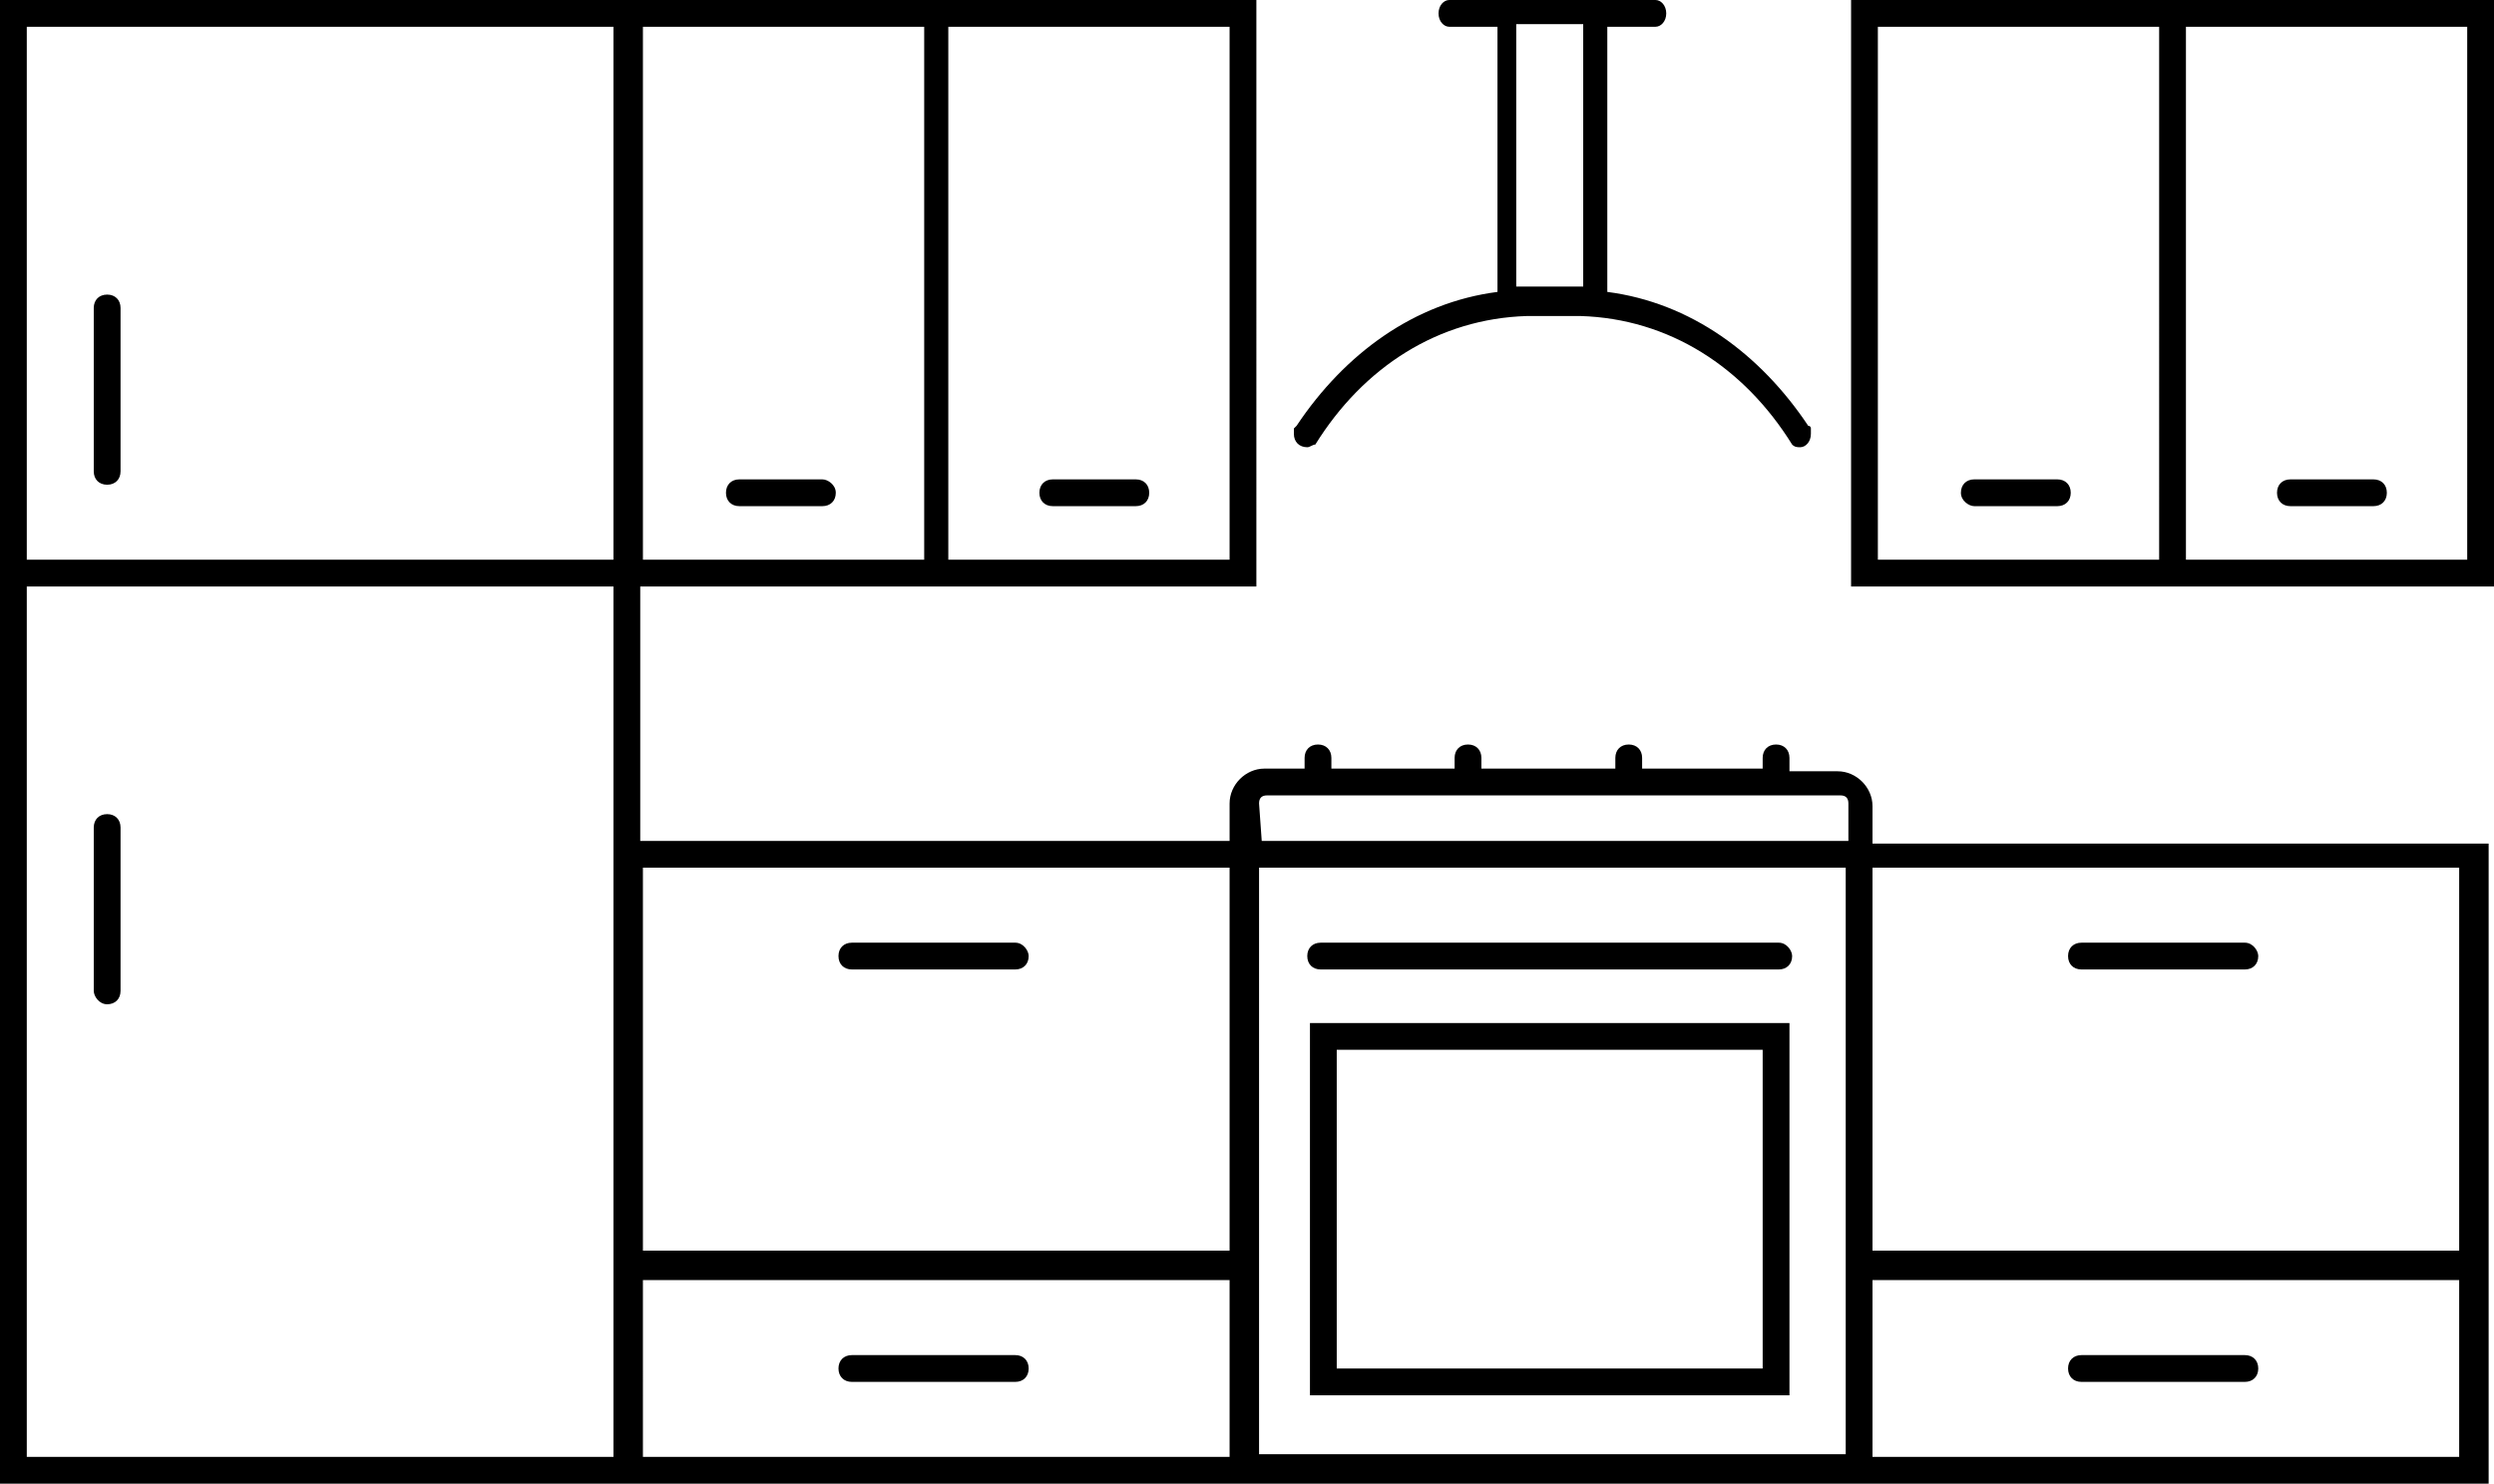
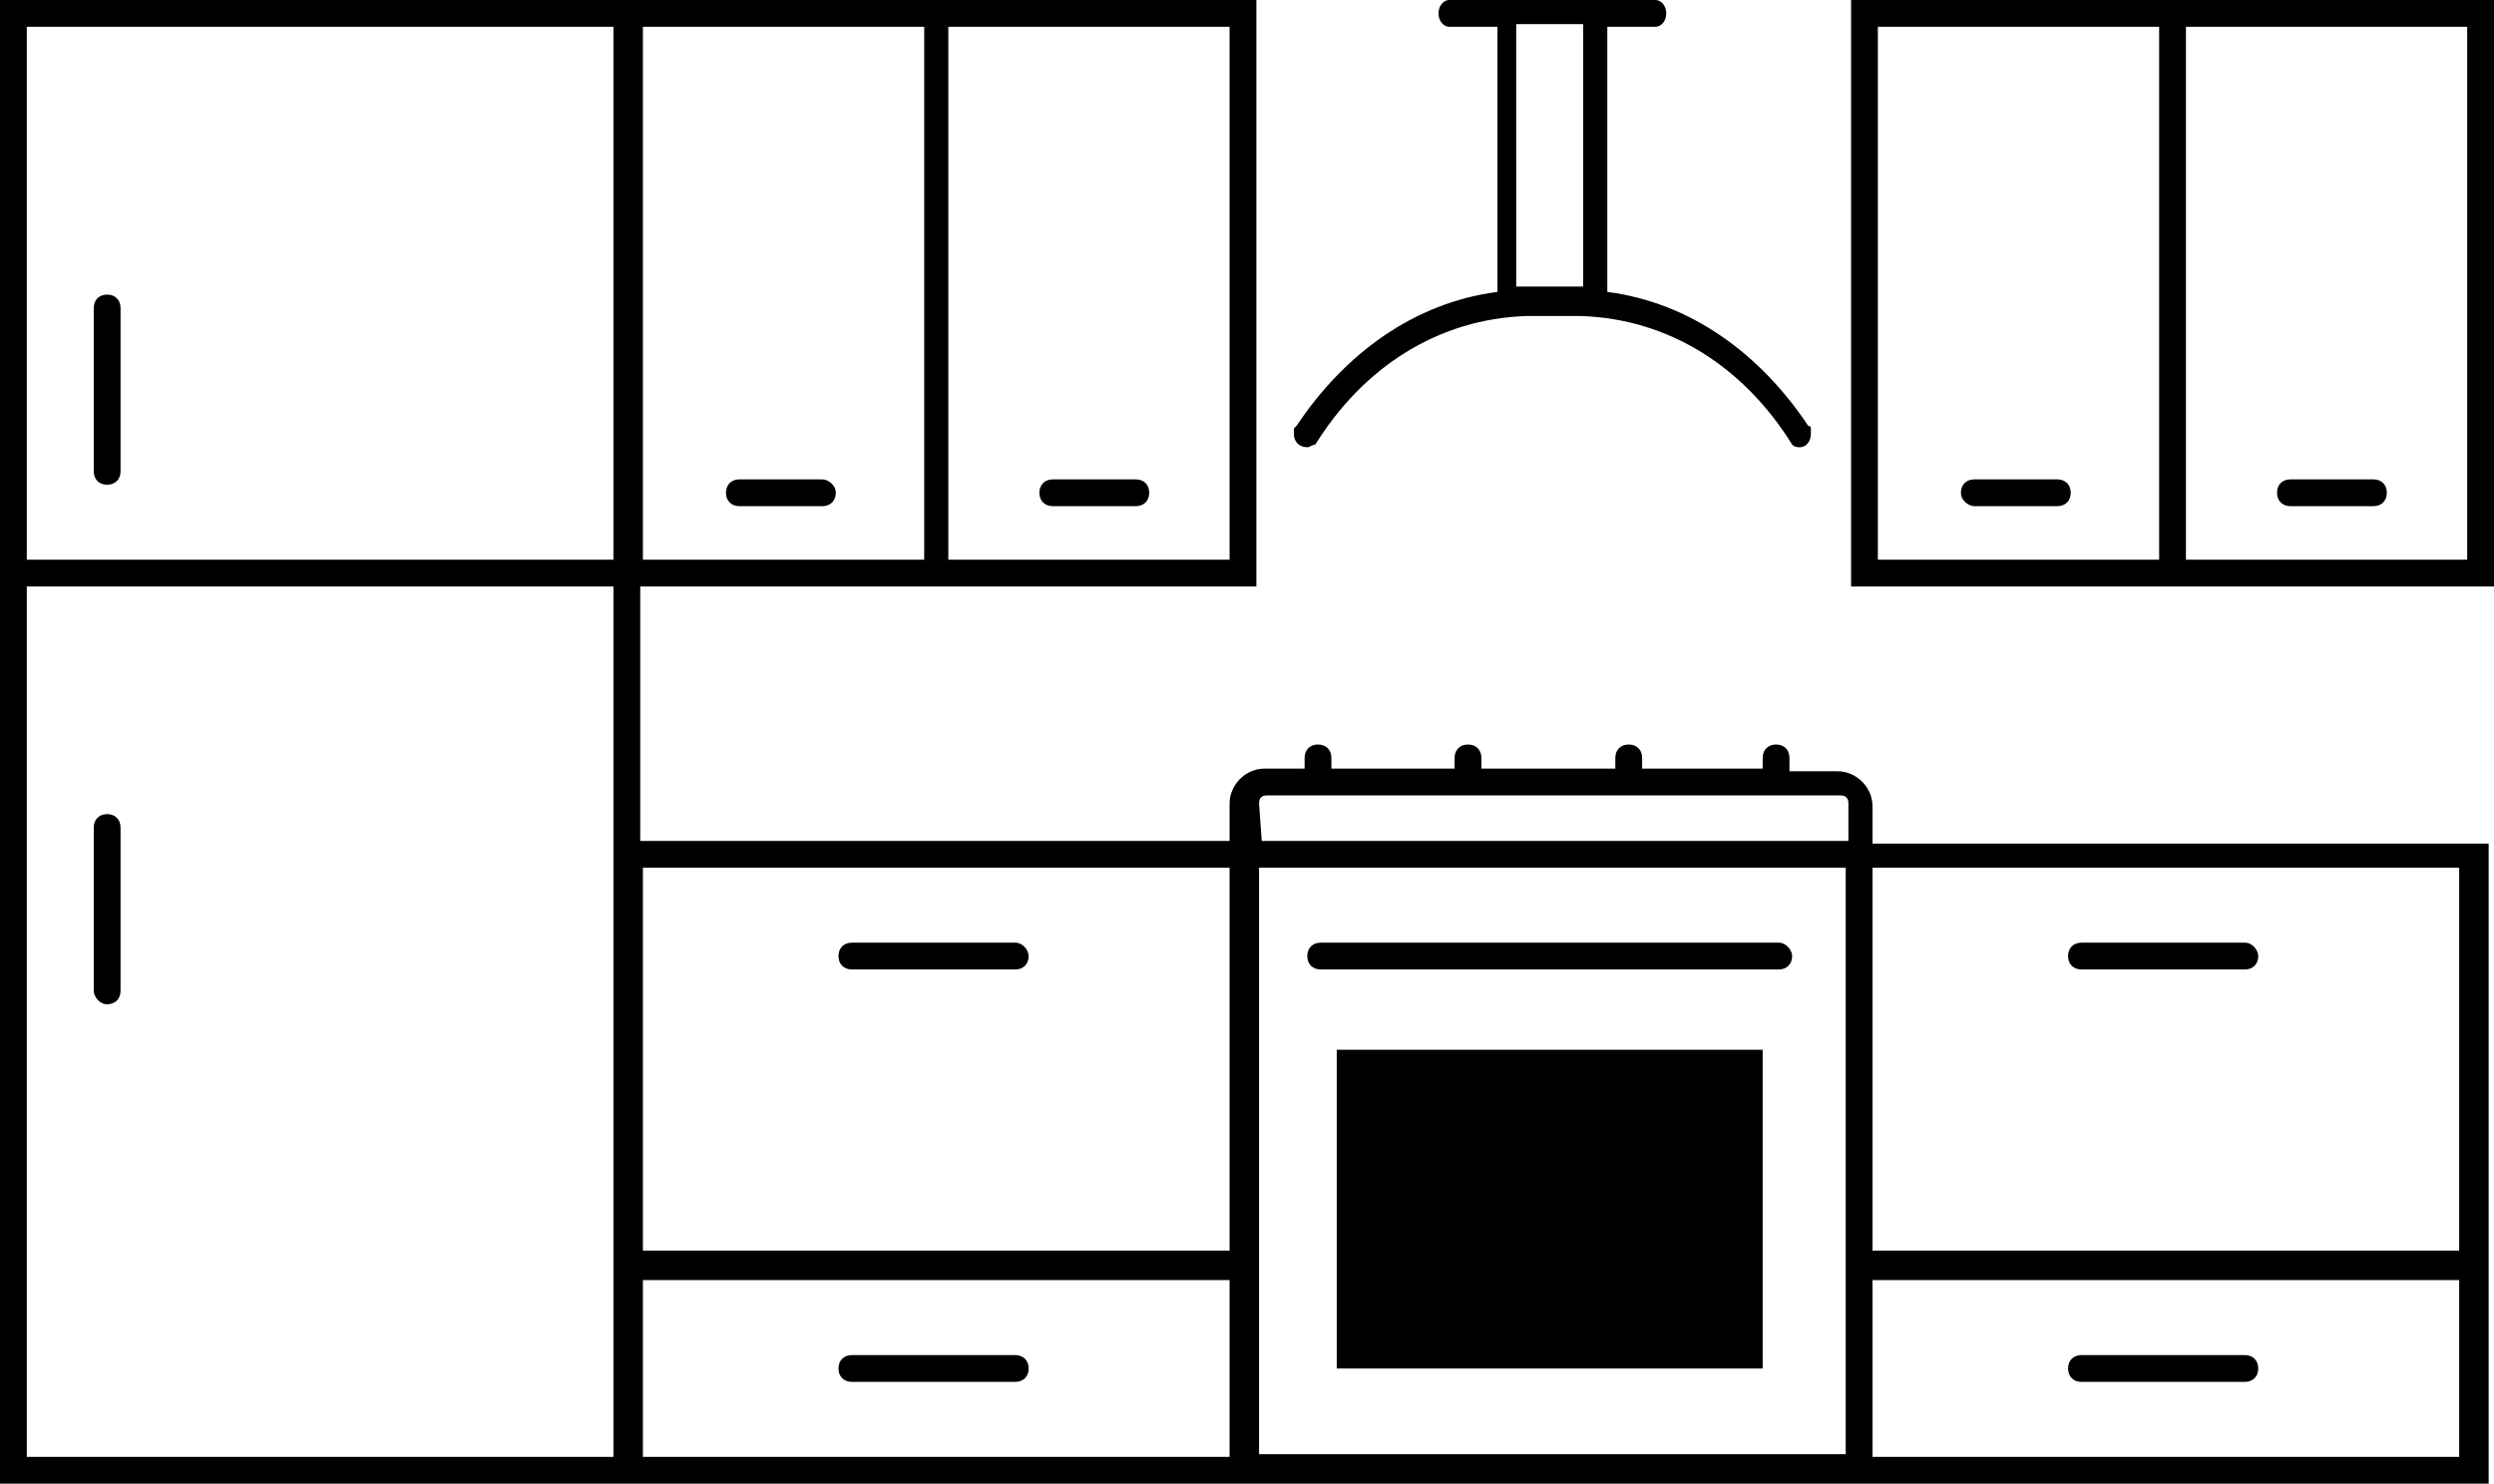
<svg xmlns="http://www.w3.org/2000/svg" data-name="Layer 2" viewBox="0 0 93.1 55.4">
-   <path d="M48.9 52.1h17.9V38.2H48.9zm1-12.9h15.9v11.9H49.9zm-26 16.2h69V31.5h-23v-1.4c0-.7-.6-1.3-1.3-1.3h-1.8v-.5c0-.3-.2-.5-.5-.5s-.5.2-.5.5v.4h-4.5v-.4c0-.3-.2-.5-.5-.5s-.5.2-.5.5v.4h-5v-.4c0-.3-.2-.5-.5-.5s-.5.2-.5.5v.4h-4.6v-.4c0-.3-.2-.5-.5-.5s-.5.2-.5.5v.4h-1.5c-.7 0-1.3.6-1.3 1.3v1.4h-22v-9.5h23V0H0v55.4zm46-23h21.9v14.3H69.9zm0 15.4h21.9v6.6H69.9zM47 30q0-.3.3-.3h21.4q.3 0 .3.3v1.4H47.1zm0 2.4h21.9v21.9H47zm-23 0h21.9v14.3H24zm0 15.4h21.9v6.6H24zM35.4 1h10.5v19.9H35.4zM24 1h10.5v19.9H24zm-1.1 53.4H1V21.9h21.9zm0-33.5H1V1h21.9zm44 14.8c0 .3-.2.5-.5.5H49.3c-.3 0-.5-.2-.5-.5s.2-.5.5-.5h17.1c.3 0 .5.3.5.5m17.4 0c0 .3-.2.5-.5.5h-6.1c-.3 0-.5-.2-.5-.5s.2-.5.5-.5h6.1c.3 0 .5.3.5.5m0 15.4c0 .3-.2.5-.5.5h-6.1c-.3 0-.5-.2-.5-.5s.2-.5.5-.5h6.1c.3 0 .5.2.5.5M38.4 35.7c0 .3-.2.5-.5.5h-6.1c-.3 0-.5-.2-.5-.5s.2-.5.5-.5h6.1c.3 0 .5.3.5.5m0 15.4c0 .3-.2.5-.5.5h-6.1c-.3 0-.5-.2-.5-.5s.2-.5.5-.5h6.1c.3 0 .5.2.5.5m10.4-34.4c.1 0 .2-.1.3-.1 1.8-2.9 4.6-4.7 7.9-4.8h2c3.3.1 6.1 1.9 7.9 4.8.1.1.2.1.3.1.2 0 .4-.2.4-.5V16s0-.1-.1-.1c-1.8-2.7-4.4-4.6-7.5-5V1h1.8c.2 0 .4-.2.4-.5S62 0 61.8 0h-7.7c-.2 0-.4.2-.4.5s.2.5.4.5h1.8v9.9c-3.1.4-5.7 2.3-7.5 5l-.1.1v.2c0 .3.2.5.5.5m8-15.8h2.3v9.8h-2.5V.9zM42.9 18.4c0 .3-.2.5-.5.5h-3.1c-.3 0-.5-.2-.5-.5s.2-.5.5-.5h3.1c.3 0 .5.2.5.5m-11.7 0c0 .3-.2.5-.5.5h-3.1c-.3 0-.5-.2-.5-.5s.2-.5.5-.5h3.1c.2 0 .5.2.5.5M93.1 0h-24v21.9h24zM80.6 20.9H70.1V1h10.5zm11.5 0H81.6V1h10.5zM85 18.4c0-.3.2-.5.5-.5h3.1c.3 0 .5.2.5.5s-.2.5-.5.5h-3.1c-.3 0-.5-.2-.5-.5m-11.8 0c0-.3.2-.5.5-.5h3.1c.3 0 .5.2.5.5s-.2.5-.5.5h-3.1c-.2 0-.5-.2-.5-.5M3.5 37v-6.1c0-.3.2-.5.5-.5s.5.2.5.5V37c0 .3-.2.5-.5.5s-.5-.3-.5-.5m0-19.4v-6.1c0-.3.2-.5.5-.5s.5.2.5.5v6.1c0 .3-.2.5-.5.5s-.5-.2-.5-.5" style="stroke-width:0" data-name="Layer 1" />
+   <path d="M48.9 52.1h17.9H48.9zm1-12.9h15.9v11.9H49.9zm-26 16.2h69V31.5h-23v-1.4c0-.7-.6-1.3-1.3-1.3h-1.8v-.5c0-.3-.2-.5-.5-.5s-.5.2-.5.5v.4h-4.5v-.4c0-.3-.2-.5-.5-.5s-.5.2-.5.5v.4h-5v-.4c0-.3-.2-.5-.5-.5s-.5.2-.5.5v.4h-4.6v-.4c0-.3-.2-.5-.5-.5s-.5.2-.5.5v.4h-1.5c-.7 0-1.3.6-1.3 1.3v1.4h-22v-9.5h23V0H0v55.4zm46-23h21.9v14.3H69.9zm0 15.4h21.9v6.6H69.9zM47 30q0-.3.3-.3h21.4q.3 0 .3.3v1.4H47.1zm0 2.4h21.9v21.9H47zm-23 0h21.9v14.3H24zm0 15.4h21.9v6.6H24zM35.4 1h10.5v19.9H35.4zM24 1h10.5v19.9H24zm-1.1 53.4H1V21.9h21.9zm0-33.5H1V1h21.9zm44 14.8c0 .3-.2.5-.5.5H49.3c-.3 0-.5-.2-.5-.5s.2-.5.5-.5h17.1c.3 0 .5.3.5.5m17.4 0c0 .3-.2.5-.5.5h-6.1c-.3 0-.5-.2-.5-.5s.2-.5.5-.5h6.1c.3 0 .5.3.5.5m0 15.4c0 .3-.2.5-.5.5h-6.1c-.3 0-.5-.2-.5-.5s.2-.5.5-.5h6.1c.3 0 .5.2.5.5M38.4 35.7c0 .3-.2.5-.5.5h-6.1c-.3 0-.5-.2-.5-.5s.2-.5.5-.5h6.1c.3 0 .5.3.5.5m0 15.4c0 .3-.2.5-.5.5h-6.1c-.3 0-.5-.2-.5-.5s.2-.5.5-.5h6.1c.3 0 .5.2.5.5m10.4-34.4c.1 0 .2-.1.3-.1 1.8-2.9 4.6-4.7 7.9-4.8h2c3.3.1 6.1 1.9 7.9 4.8.1.1.2.1.3.1.2 0 .4-.2.4-.5V16s0-.1-.1-.1c-1.8-2.7-4.4-4.6-7.5-5V1h1.8c.2 0 .4-.2.4-.5S62 0 61.8 0h-7.7c-.2 0-.4.2-.4.5s.2.5.4.5h1.8v9.9c-3.1.4-5.7 2.3-7.5 5l-.1.1v.2c0 .3.2.5.5.5m8-15.8h2.3v9.8h-2.5V.9zM42.9 18.4c0 .3-.2.5-.5.5h-3.1c-.3 0-.5-.2-.5-.5s.2-.5.5-.5h3.1c.3 0 .5.2.5.5m-11.7 0c0 .3-.2.5-.5.5h-3.1c-.3 0-.5-.2-.5-.5s.2-.5.5-.5h3.1c.2 0 .5.2.5.5M93.1 0h-24v21.9h24zM80.6 20.9H70.1V1h10.5zm11.5 0H81.6V1h10.5zM85 18.4c0-.3.2-.5.5-.5h3.1c.3 0 .5.2.5.5s-.2.5-.5.5h-3.1c-.3 0-.5-.2-.5-.5m-11.8 0c0-.3.2-.5.5-.5h3.1c.3 0 .5.2.5.5s-.2.5-.5.5h-3.1c-.2 0-.5-.2-.5-.5M3.5 37v-6.1c0-.3.2-.5.5-.5s.5.2.5.5V37c0 .3-.2.5-.5.5s-.5-.3-.5-.5m0-19.4v-6.1c0-.3.2-.5.5-.5s.5.2.5.5v6.1c0 .3-.2.5-.5.5s-.5-.2-.5-.5" style="stroke-width:0" data-name="Layer 1" />
</svg>